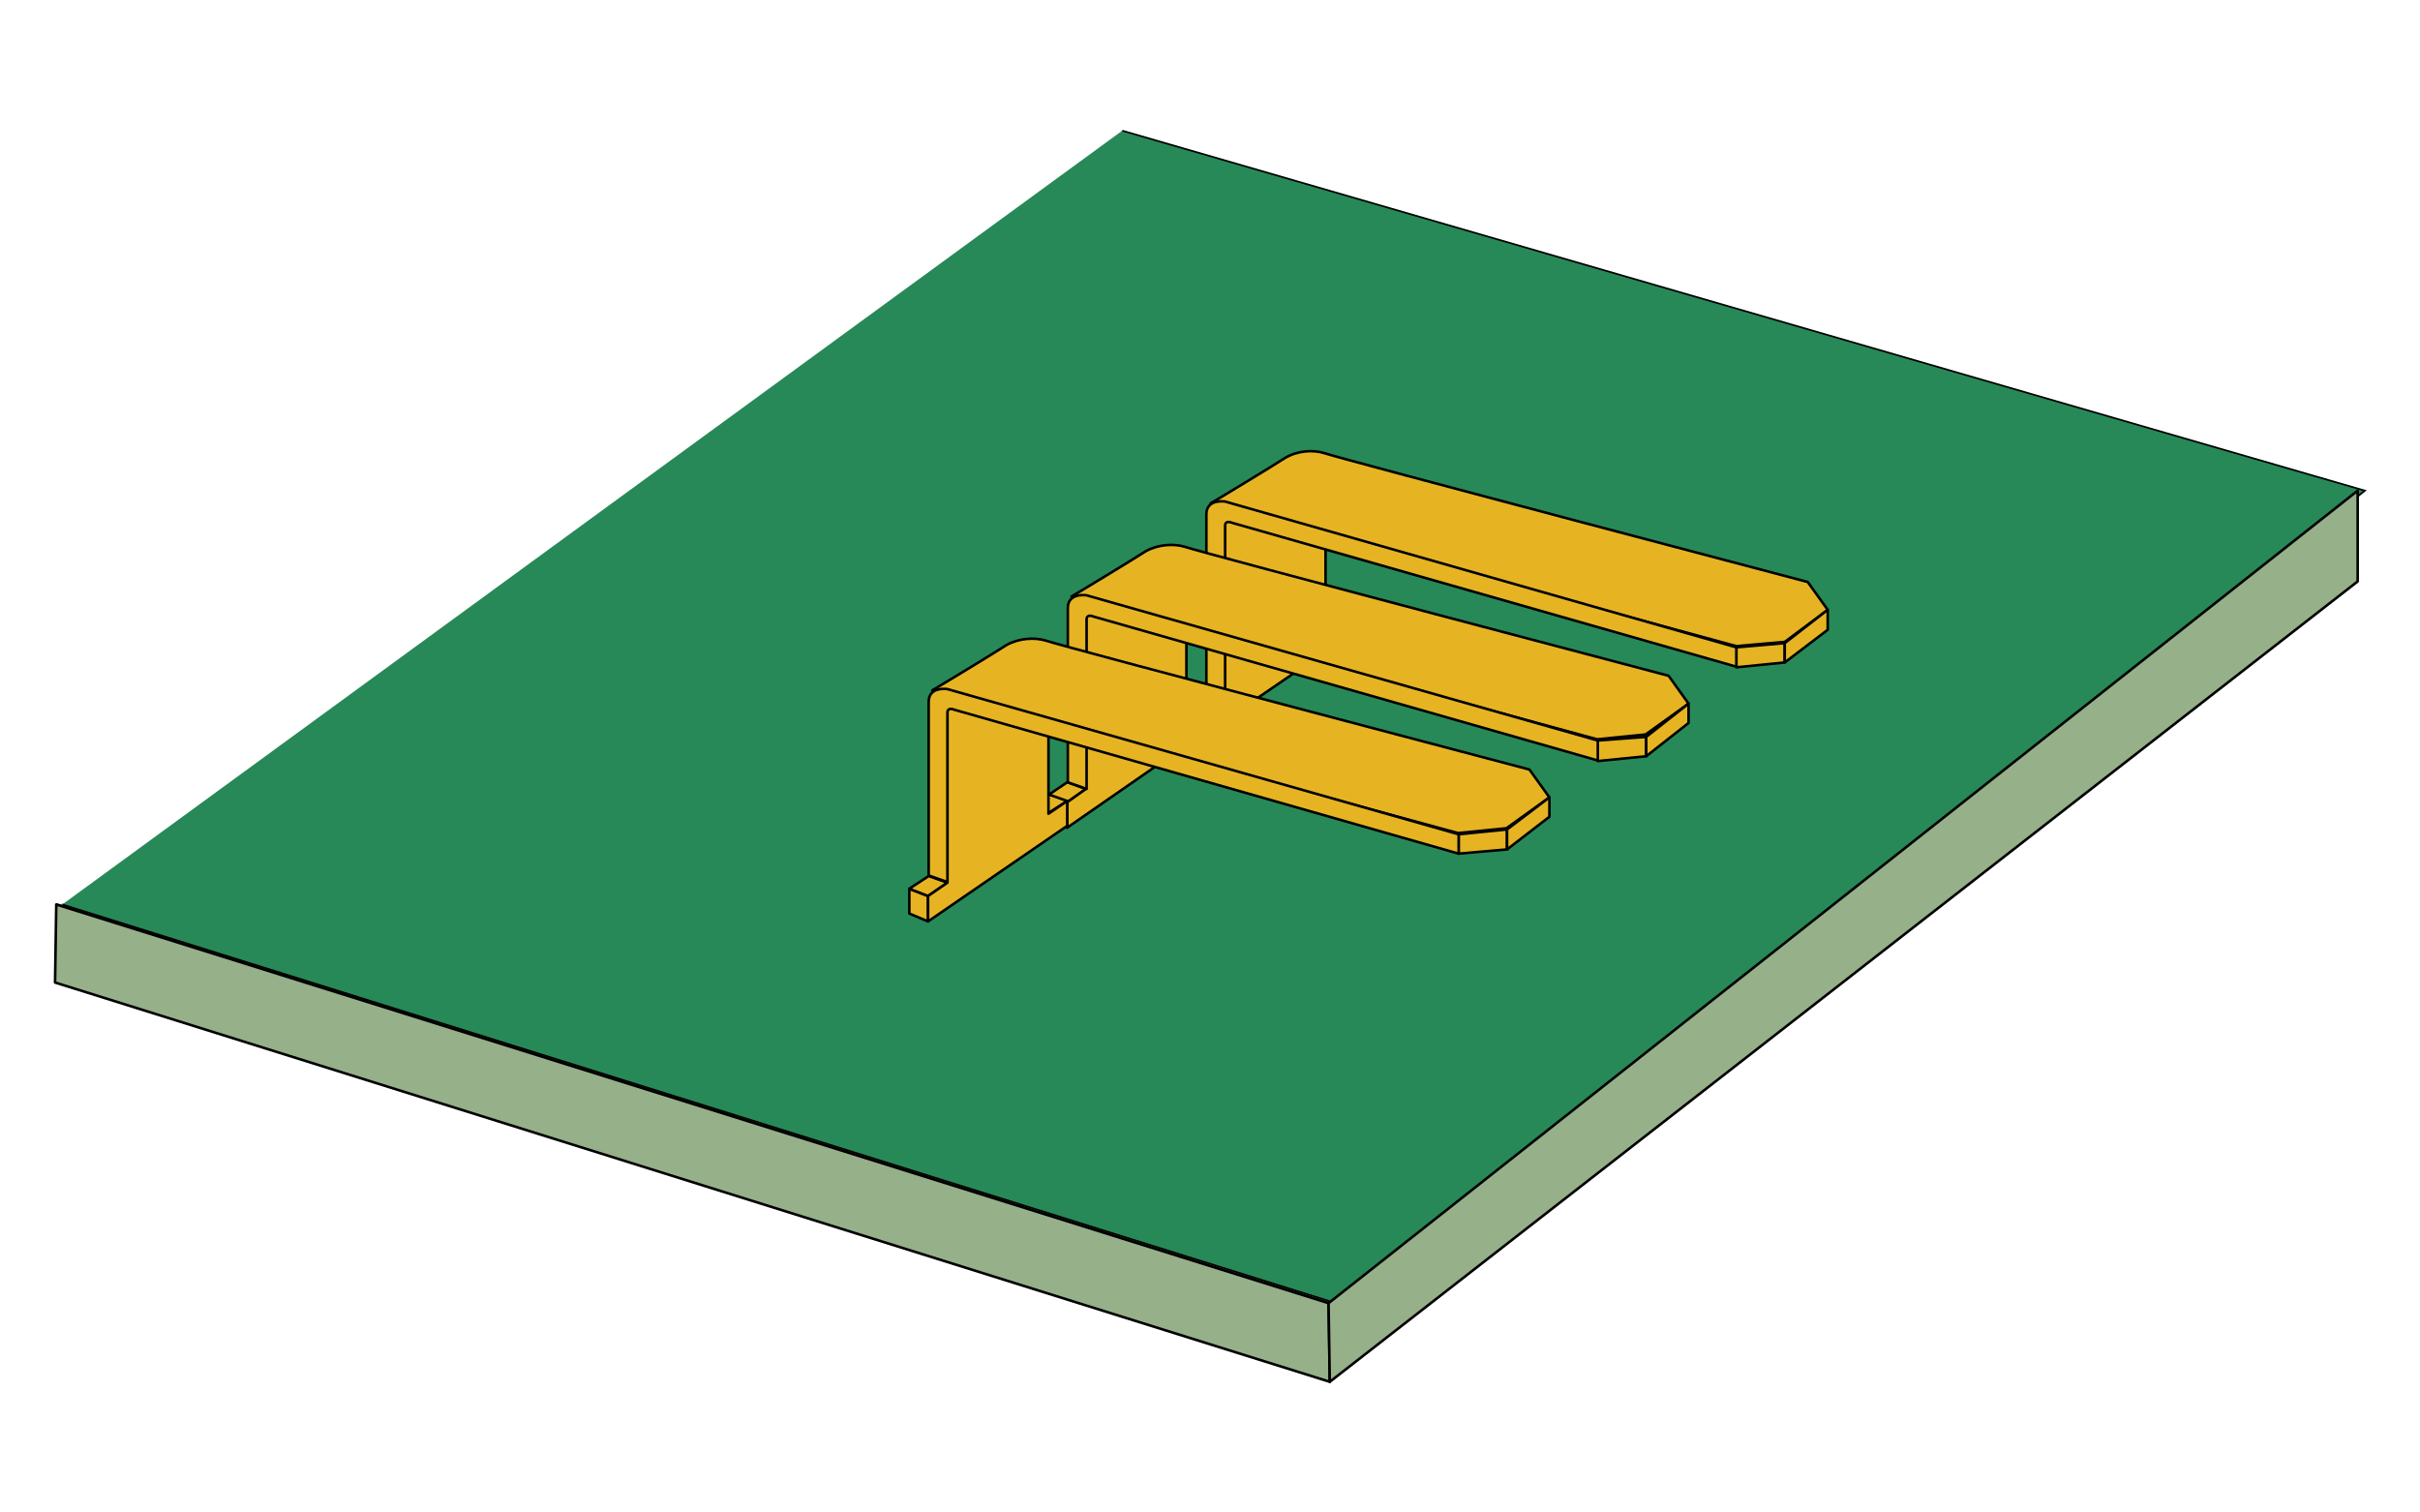
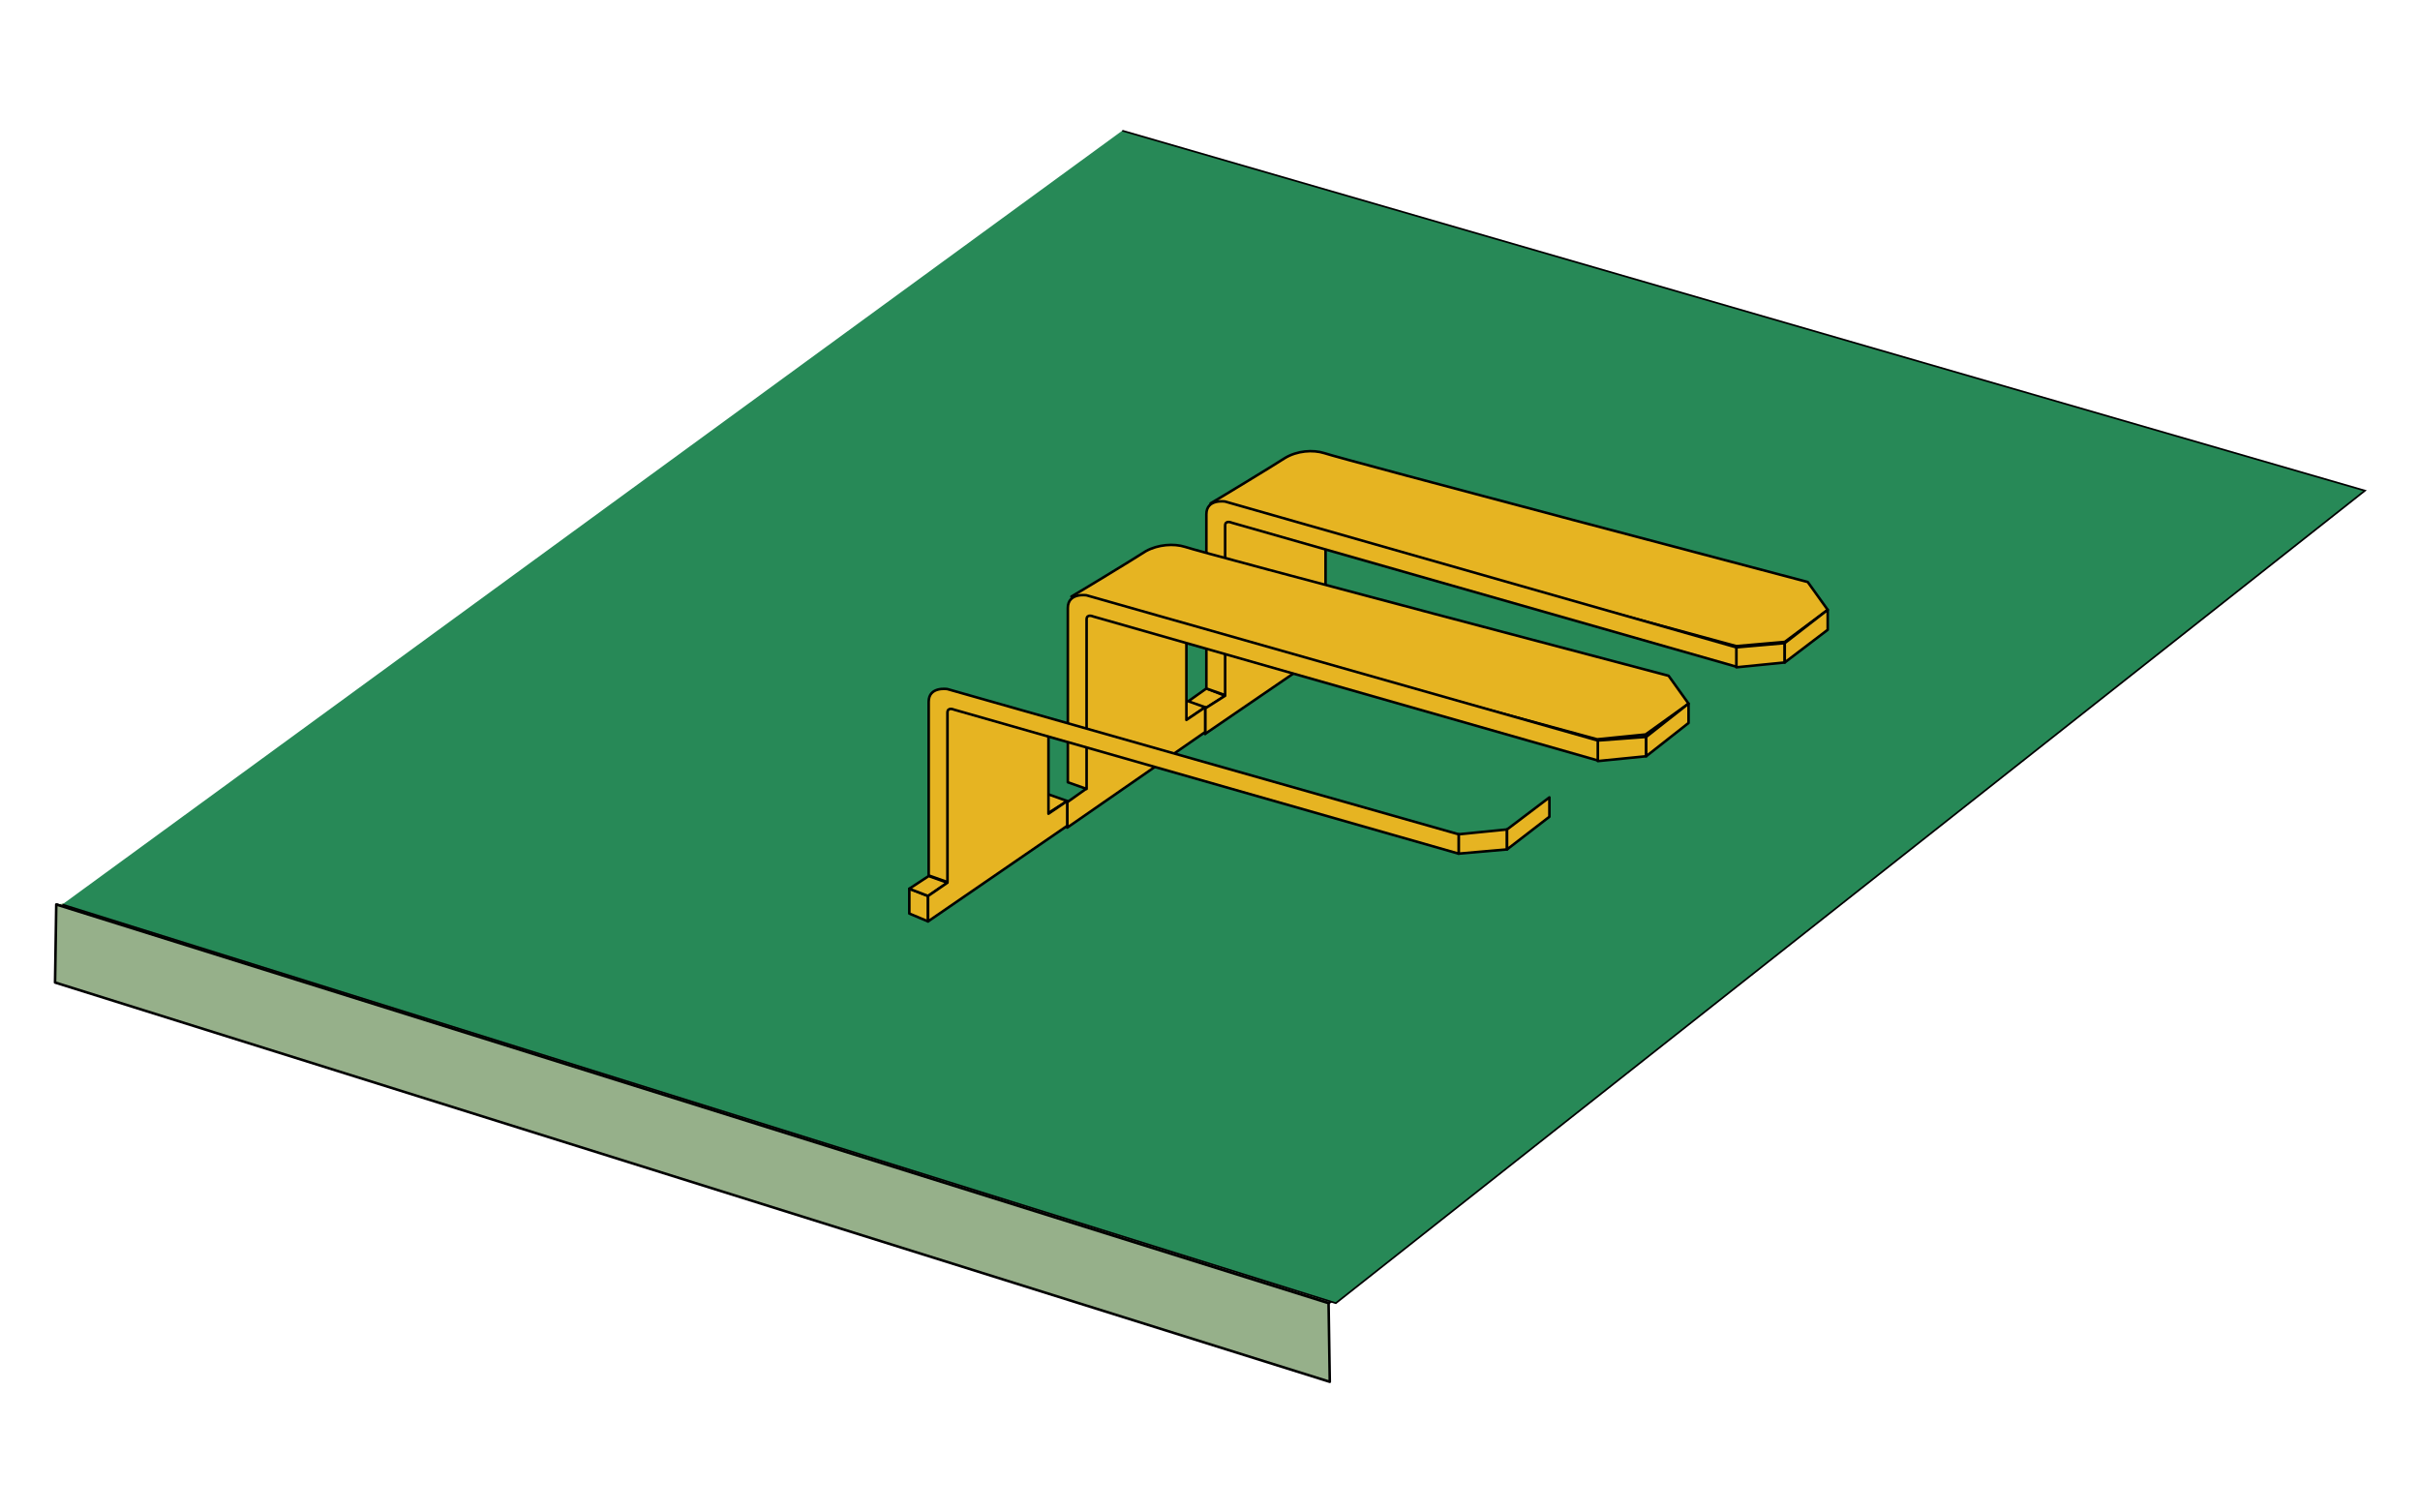
<svg xmlns="http://www.w3.org/2000/svg" version="1.1" id="レイヤー_1" x="0px" y="0px" width="400px" height="250px" viewBox="0 0 400 250" style="enable-background:new 0 0 400 250;" xml:space="preserve">
  <style type="text/css">
	.st0{fill:#BFDEAE;stroke:#000000;stroke-width:0.425;stroke-linejoin:round;}
	.st1{fill:#278957;stroke:#000000;stroke-width:0.283;}
	.st2{fill:#96B08A;stroke:#000000;stroke-width:0.425;stroke-linejoin:round;}
	.st3{fill:#E6B422;stroke:#000000;stroke-width:0.425;stroke-linejoin:round;}
</style>
  <g id="tab04">
    <g>
      <polyline class="st0" points="389.7,81.1 219.6,215.4 9.3,149.5   " />
      <polyline class="st1" points="185.5,21.6 390.9,81.1 220.8,215.4 10.3,149.5   " />
      <polygon class="st2" points="9.1,162.4 219.8,228.4 219.6,215.4 9.3,149.5   " />
-       <polygon class="st2" points="389.7,96.1 219.8,228.4 219.6,215.4 389.7,81.1   " />
    </g>
    <g>
      <g>
        <polygon class="st3" points="196.3,120.1 199.2,121.3 199.2,117.1 196.3,116    " />
        <polygon class="st3" points="199.4,113.8 202.5,115 199.2,117.1 196.3,116    " />
        <polygon class="st3" points="219.1,100.3 222.3,101.4 219,103.6 216,102.4    " />
        <polygon class="st3" points="295,109.5 287,110.3 287,107 295,106.3    " />
        <path class="st3" d="M302.1,100.8l-3.3-4.6c0,0-77-20.3-79.9-21.3c-1.9-0.6-4.5-0.4-6.5,0.8c-2,1.3-11.4,7-12.3,7.5l86.9,23.6     l8-0.7L302.1,100.8z" />
        <polygon class="st3" points="295,109.5 302.1,104.1 302.1,100.8 295,106.3    " />
        <polygon class="st3" points="219.1,103.6 219.1,89.6 202.5,85.9 202.5,115 199.2,117.1 199.2,121.3 222.3,105.5 222.3,101.4         " />
        <path class="st3" d="M287,107l-84.5-24.1l0,0c0,0-3.1-0.5-3.1,2.1s0,0.3,0,0.3v28.5l3.1,1.1c0,0,0-26.5,0-28c0-1,1.1-0.5,1.1-0.5     l83.4,23.8V107L287,107z" />
      </g>
      <g>
-         <polygon class="st3" points="173.3,135.5 176.4,136.8 176.4,132.6 173.3,131.4    " />
-         <polygon class="st3" points="176.4,129.3 179.5,130.4 176.4,132.6 173.3,131.4    " />
        <polygon class="st3" points="196.1,115.8 199.2,116.9 196.1,119 193,117.9    " />
        <polygon class="st3" points="272.1,125 264.1,125.8 264.1,122.4 272.1,121.8    " />
        <path class="st3" d="M279.1,116.3l-3.3-4.6c0,0-77-20.3-79.9-21.3c-1.9-0.6-4.5-0.4-6.5,0.7c-2,1.3-11.4,7-12.3,7.5l86.9,23.6     l8-0.8L279.1,116.3z" />
        <polygon class="st3" points="272.1,125 279.1,119.5 279.1,116.3 272.1,121.8    " />
        <polygon class="st3" points="196.1,119 196.1,105.1 179.5,101.4 179.5,130.4 176.4,132.6 176.4,136.8 199.2,121 199.2,116.9         " />
        <path class="st3" d="M264.1,122.4l-84.5-24l0,0c0,0-3.1-0.5-3.1,2.1s0,0.3,0,0.3v28.5l3.1,1.1c0,0,0-26.5,0-28     c0-1,1.1-0.5,1.1-0.5l83.4,23.8V122.4z" />
      </g>
      <g>
        <polygon class="st3" points="150.3,151 153.4,152.3 153.4,148.1 150.3,146.9    " />
        <polygon class="st3" points="153.5,144.8 156.6,145.9 153.4,148.1 150.3,146.9    " />
        <polygon class="st3" points="173.3,131.3 176.4,132.4 173.1,134.5 170,133.4    " />
        <polygon class="st3" points="249.1,140.4 241.1,141.1 241.1,137.9 249.1,137.1    " />
-         <path class="st3" d="M256.1,131.8l-3.3-4.6c0,0-77-20.3-79.9-21.3c-1.9-0.6-4.5-0.4-6.5,0.7c-2,1.3-11.4,7-12.3,7.5l86.9,23.6     l8-0.8L256.1,131.8z" />
        <polygon class="st3" points="249.1,140.4 256.1,135 256.1,131.8 249.1,137.1    " />
        <polygon class="st3" points="173.3,134.5 173.3,120.6 156.6,116.9 156.6,145.9 153.4,148.1 153.4,152.3 176.4,136.5 176.4,132.4         " />
        <path class="st3" d="M241.1,137.9l-84.5-24l0,0c0,0-3.1-0.5-3.1,2.1s0,0.2,0,0.2v28.5l3.1,1.1c0,0,0-26.5,0-28     c0-1,1.1-0.5,1.1-0.5l83.4,23.8V137.9L241.1,137.9z" />
      </g>
    </g>
  </g>
</svg>